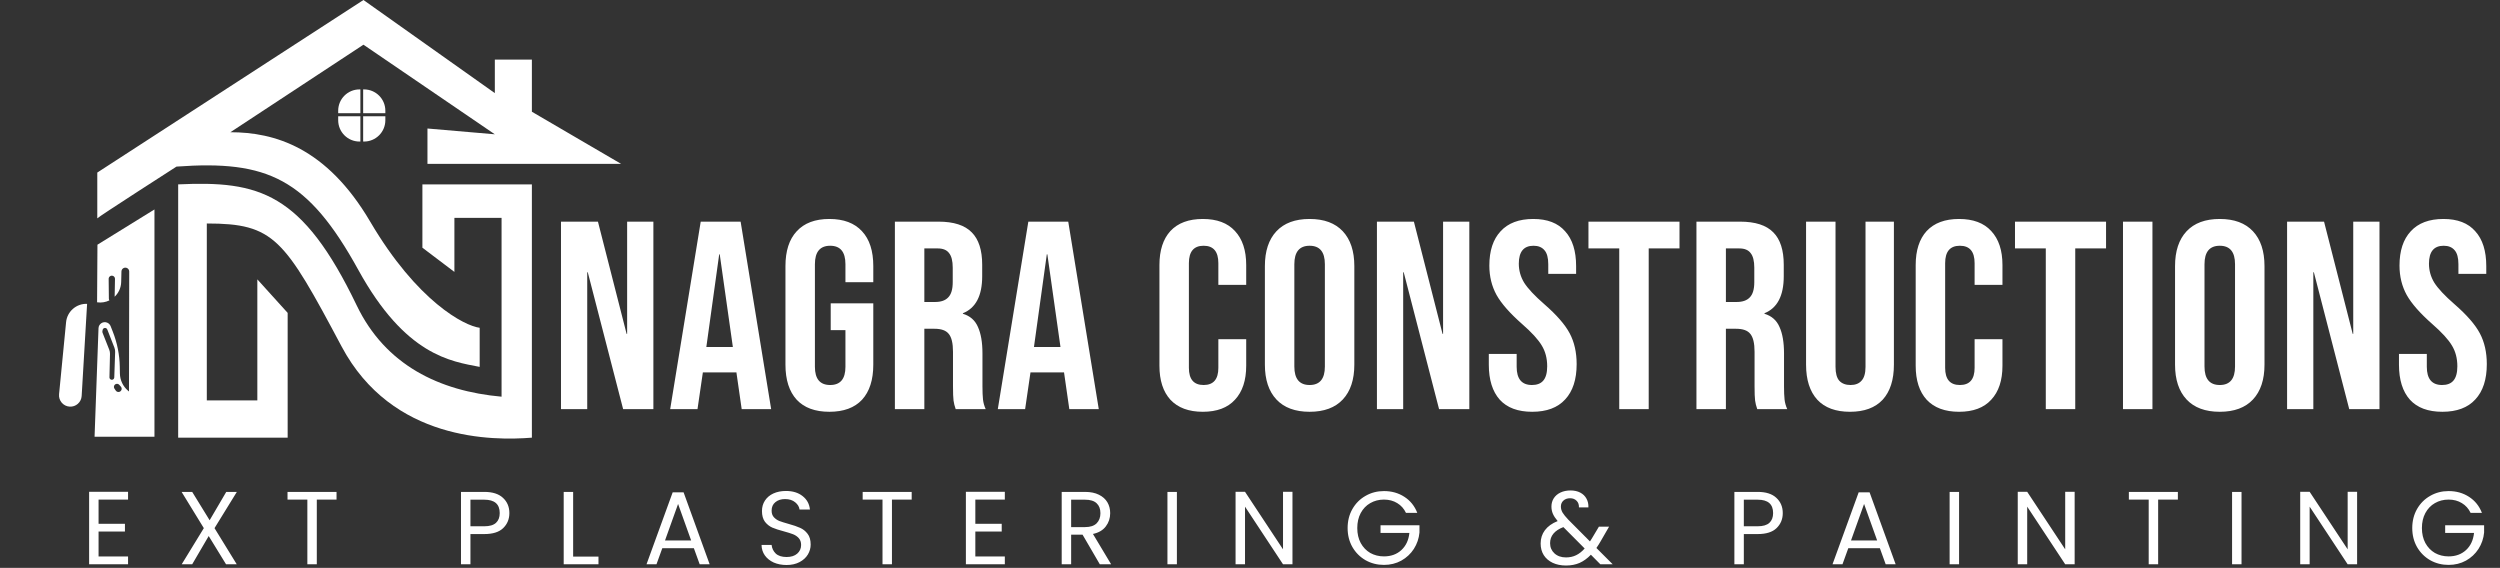
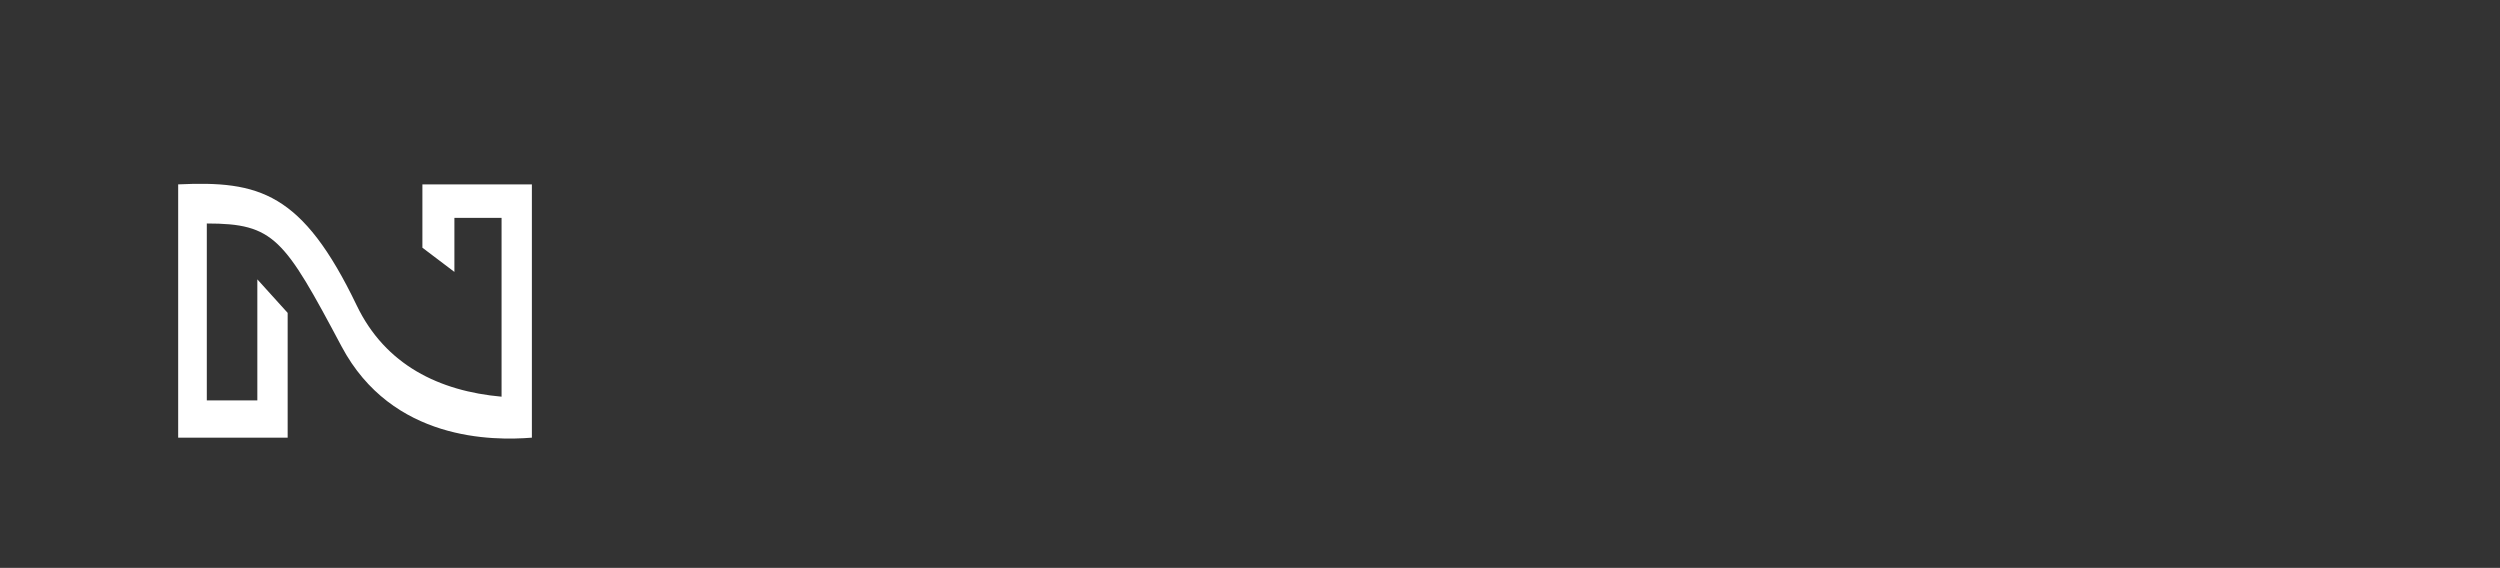
<svg xmlns="http://www.w3.org/2000/svg" width="678" height="154" viewBox="0 0 678 154" fill="none">
  <rect x="0" y="0" width="678" height="154" fill="#333333" stroke="none" />
-   <path d="M130.087 99.5V88.893C125.976 88.388 113.147 81.797 100.395 60.104C88.519 39.901 74.358 35.861 62.481 35.861L98.568 12.122L134.198 36.423L115.926 34.85V44.447H168.457L144.247 30.305V16.163H134.198V25.254L98.568 0L26.385 46.797V59.22C26.506 58.894 47.864 45.181 47.864 45.181C72.531 43.389 83.498 48.35 97.198 73.236C109.988 96.47 122.321 97.985 130.087 99.5Z" fill="white" />
  <path d="M114.555 50.003V67.176L123.234 73.742V59.094H136.025V107.582C119.123 106.067 104.506 98.994 96.74 82.832C81.962 52.074 70.246 48.995 48.32 50.003V118.694H78.012V84.853L69.79 75.762V108.592H56.086V60.61C74.357 60.61 77.044 64.648 92.629 93.943C106.333 119.703 133.741 119.535 144.247 118.694V50.003H114.555Z" fill="white" />
-   <path fill-rule="evenodd" clip-rule="evenodd" d="M97.498 24.247H97.736V30.694H91.716V30.029C91.716 26.835 94.305 24.247 97.498 24.247ZM91.716 31.526V32.607C91.716 35.8 94.305 38.389 97.498 38.389H97.736V31.526H91.716ZM98.488 31.526V38.389H98.725C101.918 38.389 104.506 35.8 104.506 32.607V31.526H98.488ZM104.506 30.694V30.029C104.506 26.835 101.918 24.247 98.725 24.247H98.488V30.694H104.506Z" fill="white" />
-   <path d="M26.731 135.488V142.049H33.884V144.161H26.731V150.92H34.728V153.032H24.169V133.376H34.728V135.488H26.731ZM58.177 143.232L64.203 153.032H61.303L56.6 145.372L52.123 153.032H49.279L55.277 143.232L49.251 133.404H52.123L56.854 141.092L61.359 133.404H64.232L58.177 143.232ZM91.268 133.404V135.488H85.917V153.032H83.355V135.488H77.976V133.404H91.268ZM138.143 139.149C138.143 140.782 137.58 142.143 136.454 143.232C135.346 144.302 133.647 144.837 131.357 144.837H127.583V153.032H125.021V133.404H131.357C133.572 133.404 135.252 133.939 136.397 135.009C137.561 136.079 138.143 137.459 138.143 139.149ZM131.357 142.725C132.784 142.725 133.835 142.415 134.511 141.796C135.187 141.176 135.524 140.294 135.524 139.149C135.524 136.727 134.135 135.516 131.357 135.516H127.583V142.725H131.357ZM155.436 150.948H162.307V153.032H152.874V133.404H155.436V150.948ZM188.176 148.667H179.616L178.039 153.032H175.335L182.432 133.517H185.389L192.457 153.032H189.753L188.176 148.667ZM187.444 146.583L183.896 136.671L180.348 146.583H187.444ZM213.318 153.229C212.023 153.229 210.859 153.004 209.827 152.553C208.813 152.084 208.015 151.445 207.433 150.638C206.851 149.812 206.551 148.864 206.532 147.794H209.263C209.357 148.714 209.733 149.493 210.39 150.131C211.066 150.751 212.042 151.061 213.318 151.061C214.539 151.061 215.496 150.76 216.191 150.159C216.904 149.54 217.261 148.751 217.261 147.794C217.261 147.043 217.054 146.433 216.641 145.964C216.228 145.494 215.712 145.138 215.093 144.893C214.473 144.649 213.638 144.387 212.586 144.105C211.291 143.767 210.249 143.429 209.461 143.091C208.691 142.753 208.024 142.228 207.461 141.514C206.917 140.782 206.645 139.806 206.645 138.586C206.645 137.516 206.917 136.568 207.461 135.741C208.006 134.915 208.766 134.277 209.742 133.827C210.737 133.376 211.873 133.151 213.149 133.151C214.989 133.151 216.491 133.611 217.655 134.531C218.838 135.451 219.504 136.671 219.654 138.191H216.838C216.745 137.44 216.35 136.783 215.656 136.22C214.961 135.638 214.041 135.347 212.896 135.347C211.826 135.347 210.953 135.629 210.277 136.192C209.601 136.736 209.263 137.506 209.263 138.501C209.263 139.215 209.461 139.797 209.855 140.247C210.268 140.698 210.765 141.045 211.347 141.289C211.948 141.514 212.783 141.777 213.853 142.077C215.149 142.434 216.191 142.791 216.979 143.148C217.768 143.485 218.444 144.021 219.007 144.753C219.57 145.466 219.852 146.442 219.852 147.681C219.852 148.639 219.598 149.54 219.091 150.385C218.584 151.229 217.833 151.915 216.838 152.44C215.843 152.966 214.67 153.229 213.318 153.229ZM247.249 133.404V135.488H241.898V153.032H239.336V135.488H233.957V133.404H247.249ZM264.511 135.488V142.049H271.664V144.161H264.511V150.92H272.509V153.032H261.949V133.376H272.509V135.488H264.511ZM298.267 153.032L293.592 145.006H290.494V153.032H287.932V133.404H294.268C295.751 133.404 296.999 133.658 298.013 134.165C299.046 134.671 299.815 135.357 300.322 136.22C300.829 137.084 301.083 138.069 301.083 139.177C301.083 140.529 300.688 141.721 299.9 142.753C299.13 143.786 297.966 144.471 296.408 144.809L301.336 153.032H298.267ZM290.494 142.95H294.268C295.657 142.95 296.699 142.613 297.394 141.937C298.088 141.242 298.436 140.322 298.436 139.177C298.436 138.013 298.088 137.112 297.394 136.474C296.718 135.835 295.676 135.516 294.268 135.516H290.494V142.95ZM319.173 133.404V153.032H316.61V133.404H319.173ZM350.517 153.032H347.955L337.648 137.403V153.032H335.086V133.376H337.648L347.955 148.977V133.376H350.517V153.032ZM381.3 139.093C380.755 137.947 379.967 137.065 378.934 136.445C377.902 135.807 376.7 135.488 375.33 135.488C373.959 135.488 372.72 135.807 371.613 136.445C370.524 137.065 369.66 137.966 369.022 139.149C368.402 140.313 368.093 141.664 368.093 143.204C368.093 144.743 368.402 146.095 369.022 147.259C369.66 148.423 370.524 149.324 371.613 149.962C372.72 150.582 373.959 150.892 375.33 150.892C377.245 150.892 378.822 150.319 380.061 149.174C381.3 148.029 382.022 146.48 382.229 144.527H374.4V142.444H384.96V144.415C384.81 146.029 384.303 147.512 383.44 148.864C382.576 150.197 381.44 151.258 380.032 152.046C378.624 152.816 377.057 153.201 375.33 153.201C373.509 153.201 371.847 152.778 370.345 151.933C368.844 151.07 367.651 149.878 366.769 148.357C365.906 146.837 365.474 145.119 365.474 143.204C365.474 141.289 365.906 139.571 366.769 138.051C367.651 136.511 368.844 135.319 370.345 134.474C371.847 133.611 373.509 133.179 375.33 133.179C377.414 133.179 379.253 133.695 380.849 134.728C382.464 135.76 383.637 137.215 384.369 139.093H381.3ZM434.013 153.032L431.45 150.441C430.493 151.436 429.47 152.178 428.381 152.666C427.292 153.135 426.062 153.37 424.692 153.37C423.34 153.37 422.139 153.126 421.088 152.637C420.055 152.149 419.248 151.455 418.666 150.554C418.103 149.653 417.821 148.601 417.821 147.4C417.821 146.029 418.206 144.828 418.976 143.795C419.764 142.744 420.919 141.918 422.439 141.317C421.838 140.604 421.407 139.947 421.144 139.346C420.881 138.745 420.75 138.088 420.75 137.375C420.75 136.549 420.956 135.807 421.369 135.15C421.801 134.474 422.411 133.949 423.2 133.573C423.988 133.198 424.899 133.01 425.931 133.01C426.945 133.01 427.827 133.207 428.578 133.601C429.329 133.996 429.892 134.549 430.268 135.263C430.643 135.957 430.812 136.736 430.775 137.6H428.212C428.231 136.83 428.015 136.23 427.564 135.798C427.114 135.347 426.532 135.122 425.818 135.122C425.067 135.122 424.457 135.338 423.988 135.77C423.537 136.183 423.312 136.718 423.312 137.375C423.312 137.938 423.462 138.482 423.763 139.008C424.082 139.534 424.608 140.181 425.34 140.951L431.197 146.837L431.704 146.048L433.619 142.838H436.378L434.069 146.837C433.75 147.4 433.375 147.991 432.943 148.611L437.364 153.032H434.013ZM424.692 151.173C425.706 151.173 426.616 150.976 427.424 150.582C428.25 150.188 429.029 149.577 429.761 148.751L423.988 142.95C421.585 143.87 420.384 145.325 420.384 147.315C420.384 148.423 420.778 149.343 421.566 150.075C422.374 150.807 423.415 151.173 424.692 151.173ZM483.486 139.149C483.486 140.782 482.923 142.143 481.797 143.232C480.689 144.302 478.99 144.837 476.7 144.837H472.926V153.032H470.364V133.404H476.7C478.915 133.404 480.595 133.939 481.74 135.009C482.904 136.079 483.486 137.459 483.486 139.149ZM476.7 142.725C478.126 142.725 479.178 142.415 479.853 141.796C480.529 141.176 480.867 140.294 480.867 139.149C480.867 136.727 479.478 135.516 476.7 135.516H472.926V142.725H476.7ZM509.819 148.667H501.258L499.681 153.032H496.978L504.074 133.517H507.031L514.099 153.032H511.396L509.819 148.667ZM509.086 146.583L505.538 136.671L501.99 146.583H509.086ZM531.3 133.404V153.032H528.737V133.404H531.3ZM562.645 153.032H560.082L549.775 137.403V153.032H547.213V133.376H549.775L560.082 148.977V133.376H562.645V153.032ZM590.639 133.404V135.488H585.289V153.032H582.726V135.488H577.348V133.404H590.639ZM607.902 133.404V153.032H605.339V133.404H607.902ZM639.246 153.032H636.684L626.377 137.403V153.032H623.815V133.376H626.377L636.684 148.977V133.376H639.246V153.032ZM670.029 139.093C669.484 137.947 668.696 137.065 667.663 136.445C666.631 135.807 665.429 135.488 664.059 135.488C662.688 135.488 661.449 135.807 660.342 136.445C659.253 137.065 658.389 137.966 657.751 139.149C657.131 140.313 656.822 141.664 656.822 143.204C656.822 144.743 657.131 146.095 657.751 147.259C658.389 148.423 659.253 149.324 660.342 149.962C661.449 150.582 662.688 150.892 664.059 150.892C665.974 150.892 667.551 150.319 668.79 149.174C670.029 148.029 670.752 146.48 670.958 144.527H663.13V142.444H673.69V144.415C673.539 146.029 673.032 147.512 672.169 148.864C671.305 150.197 670.17 151.258 668.762 152.046C667.354 152.816 665.786 153.201 664.059 153.201C662.238 153.201 660.576 152.778 659.075 151.933C657.573 151.07 656.381 149.878 655.498 148.357C654.635 146.837 654.203 145.119 654.203 143.204C654.203 141.289 654.635 139.571 655.498 138.051C656.381 136.511 657.573 135.319 659.075 134.474C660.576 133.611 662.238 133.179 664.059 133.179C666.143 133.179 667.982 133.695 669.578 134.728C671.193 135.76 672.366 137.215 673.098 139.093H670.029Z" fill="white" />
-   <path d="M152.14 60.11H162.162L169.934 90.541H170.079V60.11H177.197V110.95H168.99L159.403 73.837H159.257V110.95H152.14V60.11ZM190.034 60.11H200.856L209.136 110.95H201.146L199.694 100.855V101H190.615L189.163 110.95H181.755L190.034 60.11ZM198.75 94.1L195.191 68.971H195.046L191.559 94.1H198.75ZM224.926 111.676C221.052 111.676 218.099 110.587 216.065 108.408C214.032 106.181 213.015 103.009 213.015 98.894V72.166C213.015 68.051 214.032 64.903 216.065 62.725C218.099 60.497 221.052 59.384 224.926 59.384C228.799 59.384 231.753 60.497 233.787 62.725C235.82 64.903 236.837 68.051 236.837 72.166V76.524H229.284V71.658C229.284 68.317 227.904 66.647 225.144 66.647C222.384 66.647 221.004 68.317 221.004 71.658V99.475C221.004 102.767 222.384 104.414 225.144 104.414C227.904 104.414 229.284 102.767 229.284 99.475V89.525H225.289V82.262H236.837V98.894C236.837 103.009 235.82 106.181 233.787 108.408C231.753 110.587 228.799 111.676 224.926 111.676ZM242.693 60.11H254.531C258.647 60.11 261.649 61.078 263.537 63.015C265.425 64.903 266.37 67.833 266.37 71.803V74.926C266.37 80.204 264.627 83.545 261.14 84.949V85.094C263.077 85.675 264.433 86.862 265.208 88.653C266.031 90.445 266.442 92.841 266.442 95.843V104.777C266.442 106.229 266.491 107.416 266.587 108.336C266.684 109.207 266.926 110.079 267.314 110.95H259.179C258.889 110.127 258.695 109.352 258.598 108.626C258.502 107.9 258.453 106.592 258.453 104.704V95.407C258.453 93.083 258.066 91.461 257.291 90.541C256.565 89.621 255.282 89.161 253.442 89.161H250.682V110.95H242.693V60.11ZM253.587 81.899C255.185 81.899 256.371 81.487 257.146 80.664C257.969 79.841 258.38 78.461 258.38 76.524V72.602C258.38 70.762 258.042 69.431 257.364 68.608C256.734 67.784 255.717 67.373 254.313 67.373H250.682V81.899H253.587ZM278.885 60.11H289.707L297.986 110.95H289.997L288.545 100.855V101H279.466L278.013 110.95H270.605L278.885 60.11ZM287.6 94.1L284.042 68.971H283.896L280.41 94.1H287.6ZM326.204 111.676C322.379 111.676 319.45 110.587 317.416 108.408C315.431 106.229 314.438 103.155 314.438 99.184V71.876C314.438 67.906 315.431 64.831 317.416 62.652C319.45 60.473 322.379 59.384 326.204 59.384C330.029 59.384 332.934 60.473 334.92 62.652C336.953 64.831 337.97 67.906 337.97 71.876V77.25H330.417V71.368C330.417 68.22 329.085 66.647 326.422 66.647C323.759 66.647 322.427 68.22 322.427 71.368V99.765C322.427 102.864 323.759 104.414 326.422 104.414C329.085 104.414 330.417 102.864 330.417 99.765V91.994H337.97V99.184C337.97 103.155 336.953 106.229 334.92 108.408C332.934 110.587 330.029 111.676 326.204 111.676ZM355.166 111.676C351.244 111.676 348.242 110.563 346.16 108.336C344.078 106.108 343.037 102.961 343.037 98.894V72.166C343.037 68.099 344.078 64.952 346.16 62.725C348.242 60.497 351.244 59.384 355.166 59.384C359.088 59.384 362.09 60.497 364.172 62.725C366.254 64.952 367.295 68.099 367.295 72.166V98.894C367.295 102.961 366.254 106.108 364.172 108.336C362.09 110.563 359.088 111.676 355.166 111.676ZM355.166 104.414C357.926 104.414 359.306 102.743 359.306 99.402V71.658C359.306 68.317 357.926 66.647 355.166 66.647C352.406 66.647 351.026 68.317 351.026 71.658V99.402C351.026 102.743 352.406 104.414 355.166 104.414ZM373.424 60.11H383.447L391.218 90.541H391.363V60.11H398.481V110.95H390.274L380.687 73.837H380.542V110.95H373.424V60.11ZM415.531 111.676C411.657 111.676 408.728 110.587 406.743 108.408C404.758 106.181 403.765 103.009 403.765 98.894V95.989H411.318V99.475C411.318 102.767 412.698 104.414 415.458 104.414C416.814 104.414 417.831 104.026 418.509 103.252C419.235 102.428 419.598 101.121 419.598 99.329C419.598 97.199 419.114 95.335 418.146 93.737C417.177 92.091 415.386 90.13 412.771 87.854C409.479 84.949 407.179 82.334 405.871 80.01C404.564 77.638 403.91 74.975 403.91 72.021C403.91 68.002 404.927 64.903 406.961 62.725C408.994 60.497 411.948 59.384 415.821 59.384C419.647 59.384 422.527 60.497 424.464 62.725C426.449 64.903 427.442 68.051 427.442 72.166V74.273H419.889V71.658C419.889 69.915 419.55 68.656 418.872 67.881C418.194 67.058 417.201 66.647 415.894 66.647C413.231 66.647 411.9 68.269 411.9 71.513C411.9 73.353 412.384 75.072 413.352 76.669C414.369 78.267 416.185 80.204 418.799 82.48C422.14 85.385 424.44 88.024 425.699 90.396C426.958 92.769 427.587 95.553 427.587 98.748C427.587 102.913 426.546 106.108 424.464 108.336C422.431 110.563 419.453 111.676 415.531 111.676ZM439.14 67.373H430.788V60.11H455.482V67.373H447.129V110.95H439.14V67.373ZM460.076 60.11H471.914C476.03 60.11 479.032 61.078 480.92 63.015C482.809 64.903 483.753 67.833 483.753 71.803V74.926C483.753 80.204 482.01 83.545 478.524 84.949V85.094C480.46 85.675 481.816 86.862 482.591 88.653C483.414 90.445 483.826 92.841 483.826 95.843V104.777C483.826 106.229 483.874 107.416 483.971 108.336C484.068 109.207 484.31 110.079 484.697 110.95H476.563C476.272 110.127 476.079 109.352 475.982 108.626C475.885 107.9 475.836 106.592 475.836 104.704V95.407C475.836 93.083 475.449 91.461 474.674 90.541C473.948 89.621 472.665 89.161 470.825 89.161H468.065V110.95H460.076V60.11ZM470.97 81.899C472.568 81.899 473.754 81.487 474.529 80.664C475.352 79.841 475.764 78.461 475.764 76.524V72.602C475.764 70.762 475.425 69.431 474.747 68.608C474.118 67.784 473.101 67.373 471.697 67.373H468.065V81.899H470.97ZM501.715 111.676C497.842 111.676 494.888 110.587 492.855 108.408C490.821 106.181 489.804 103.009 489.804 98.894V60.11H497.793V99.475C497.793 101.218 498.132 102.477 498.81 103.252C499.537 104.026 500.553 104.414 501.861 104.414C503.168 104.414 504.161 104.026 504.838 103.252C505.565 102.477 505.928 101.218 505.928 99.475V60.11H513.626V98.894C513.626 103.009 512.61 106.181 510.576 108.408C508.543 110.587 505.589 111.676 501.715 111.676ZM531.3 111.676C527.475 111.676 524.546 110.587 522.512 108.408C520.527 106.229 519.534 103.155 519.534 99.184V71.876C519.534 67.906 520.527 64.831 522.512 62.652C524.546 60.473 527.475 59.384 531.3 59.384C535.125 59.384 538.03 60.473 540.016 62.652C542.049 64.831 543.066 67.906 543.066 71.876V77.25H535.513V71.368C535.513 68.22 534.181 66.647 531.518 66.647C528.855 66.647 527.524 68.22 527.524 71.368V99.765C527.524 102.864 528.855 104.414 531.518 104.414C534.181 104.414 535.513 102.864 535.513 99.765V91.994H543.066V99.184C543.066 103.155 542.049 106.229 540.016 108.408C538.03 110.587 535.125 111.676 531.3 111.676ZM554.818 67.373H546.466V60.11H571.16V67.373H562.807V110.95H554.818V67.373ZM575.754 60.11H583.743V110.95H575.754V60.11ZM602.001 111.676C598.079 111.676 595.077 110.563 592.995 108.336C590.913 106.108 589.872 102.961 589.872 98.894V72.166C589.872 68.099 590.913 64.952 592.995 62.725C595.077 60.497 598.079 59.384 602.001 59.384C605.923 59.384 608.925 60.497 611.007 62.725C613.089 64.952 614.13 68.099 614.13 72.166V98.894C614.13 102.961 613.089 106.108 611.007 108.336C608.925 110.563 605.923 111.676 602.001 111.676ZM602.001 104.414C604.76 104.414 606.14 102.743 606.14 99.402V71.658C606.14 68.317 604.76 66.647 602.001 66.647C599.241 66.647 597.861 68.317 597.861 71.658V99.402C597.861 102.743 599.241 104.414 602.001 104.414ZM620.259 60.11H630.281L638.053 90.541H638.198V60.11H645.316V110.95H637.109L627.522 73.837H627.376V110.95H620.259V60.11ZM662.366 111.676C658.492 111.676 655.563 110.587 653.578 108.408C651.592 106.181 650.6 103.009 650.6 98.894V95.989H658.153V99.475C658.153 102.767 659.533 104.414 662.293 104.414C663.649 104.414 664.666 104.026 665.343 103.252C666.07 102.428 666.433 101.121 666.433 99.329C666.433 97.199 665.949 95.335 664.98 93.737C664.012 92.091 662.22 90.13 659.606 87.854C656.313 84.949 654.013 82.334 652.706 80.01C651.399 77.638 650.745 74.975 650.745 72.021C650.745 68.002 651.762 64.903 653.795 62.725C655.829 60.497 658.783 59.384 662.656 59.384C666.481 59.384 669.362 60.497 671.299 62.725C673.284 64.903 674.277 68.051 674.277 72.166V74.273H666.723V71.658C666.723 69.915 666.384 68.656 665.707 67.881C665.029 67.058 664.036 66.647 662.729 66.647C660.066 66.647 658.734 68.269 658.734 71.513C658.734 73.353 659.218 75.072 660.187 76.669C661.204 78.267 663.019 80.204 665.634 82.48C668.975 85.385 671.275 88.024 672.534 90.396C673.793 92.769 674.422 95.553 674.422 98.748C674.422 102.913 673.381 106.108 671.299 108.336C669.265 110.563 666.288 111.676 662.366 111.676Z" fill="white" />
-   <path fill-rule="evenodd" clip-rule="evenodd" d="M26.428 66.361L41.889 56.803V118.437H25.646L26.716 89.011C26.759 87.829 27.965 87.05 29.06 87.498C29.49 87.674 29.829 88.017 29.999 88.448L30.587 89.94C31.786 92.98 32.429 96.21 32.486 99.477L32.518 101.305C32.549 103.099 33.352 104.793 34.721 105.952L34.98 106.172L35.042 73.641C35.044 72.814 34.135 72.308 33.433 72.746C33.132 72.933 32.946 73.258 32.937 73.613L32.865 76.477C32.825 78.064 32.147 79.469 31.093 80.471L31.185 75.639C31.198 74.936 30.407 74.516 29.833 74.921C29.602 75.083 29.466 75.349 29.469 75.631L29.525 81.008C29.526 81.183 29.583 81.337 29.674 81.461C28.677 81.953 27.524 82.16 26.329 81.986L26.428 66.361ZM27.775 89.793L27.839 89.471C27.944 88.949 28.59 88.759 28.96 89.142C29.02 89.205 29.068 89.278 29.099 89.36L31.027 94.284C31.172 94.654 31.24 95.051 31.227 95.449L30.992 102.363C30.985 102.565 30.885 102.753 30.722 102.871C30.283 103.188 29.672 102.867 29.684 102.326L29.831 95.986C29.84 95.596 29.771 95.207 29.628 94.844L27.817 90.261C27.758 90.112 27.744 89.949 27.775 89.793ZM32.782 104.865L32.363 104.381C32.137 104.119 31.774 104.024 31.449 104.142C30.939 104.326 30.738 104.938 31.038 105.389L31.394 105.921C31.601 106.232 31.982 106.376 32.343 106.281C32.968 106.117 33.204 105.354 32.782 104.865ZM17.921 87.38L16.018 106.914C15.85 108.638 17.139 110.161 18.868 110.279C20.573 110.395 22.045 109.099 22.146 107.393L23.621 82.403C20.703 82.292 18.204 84.474 17.921 87.38Z" fill="white" />
</svg>